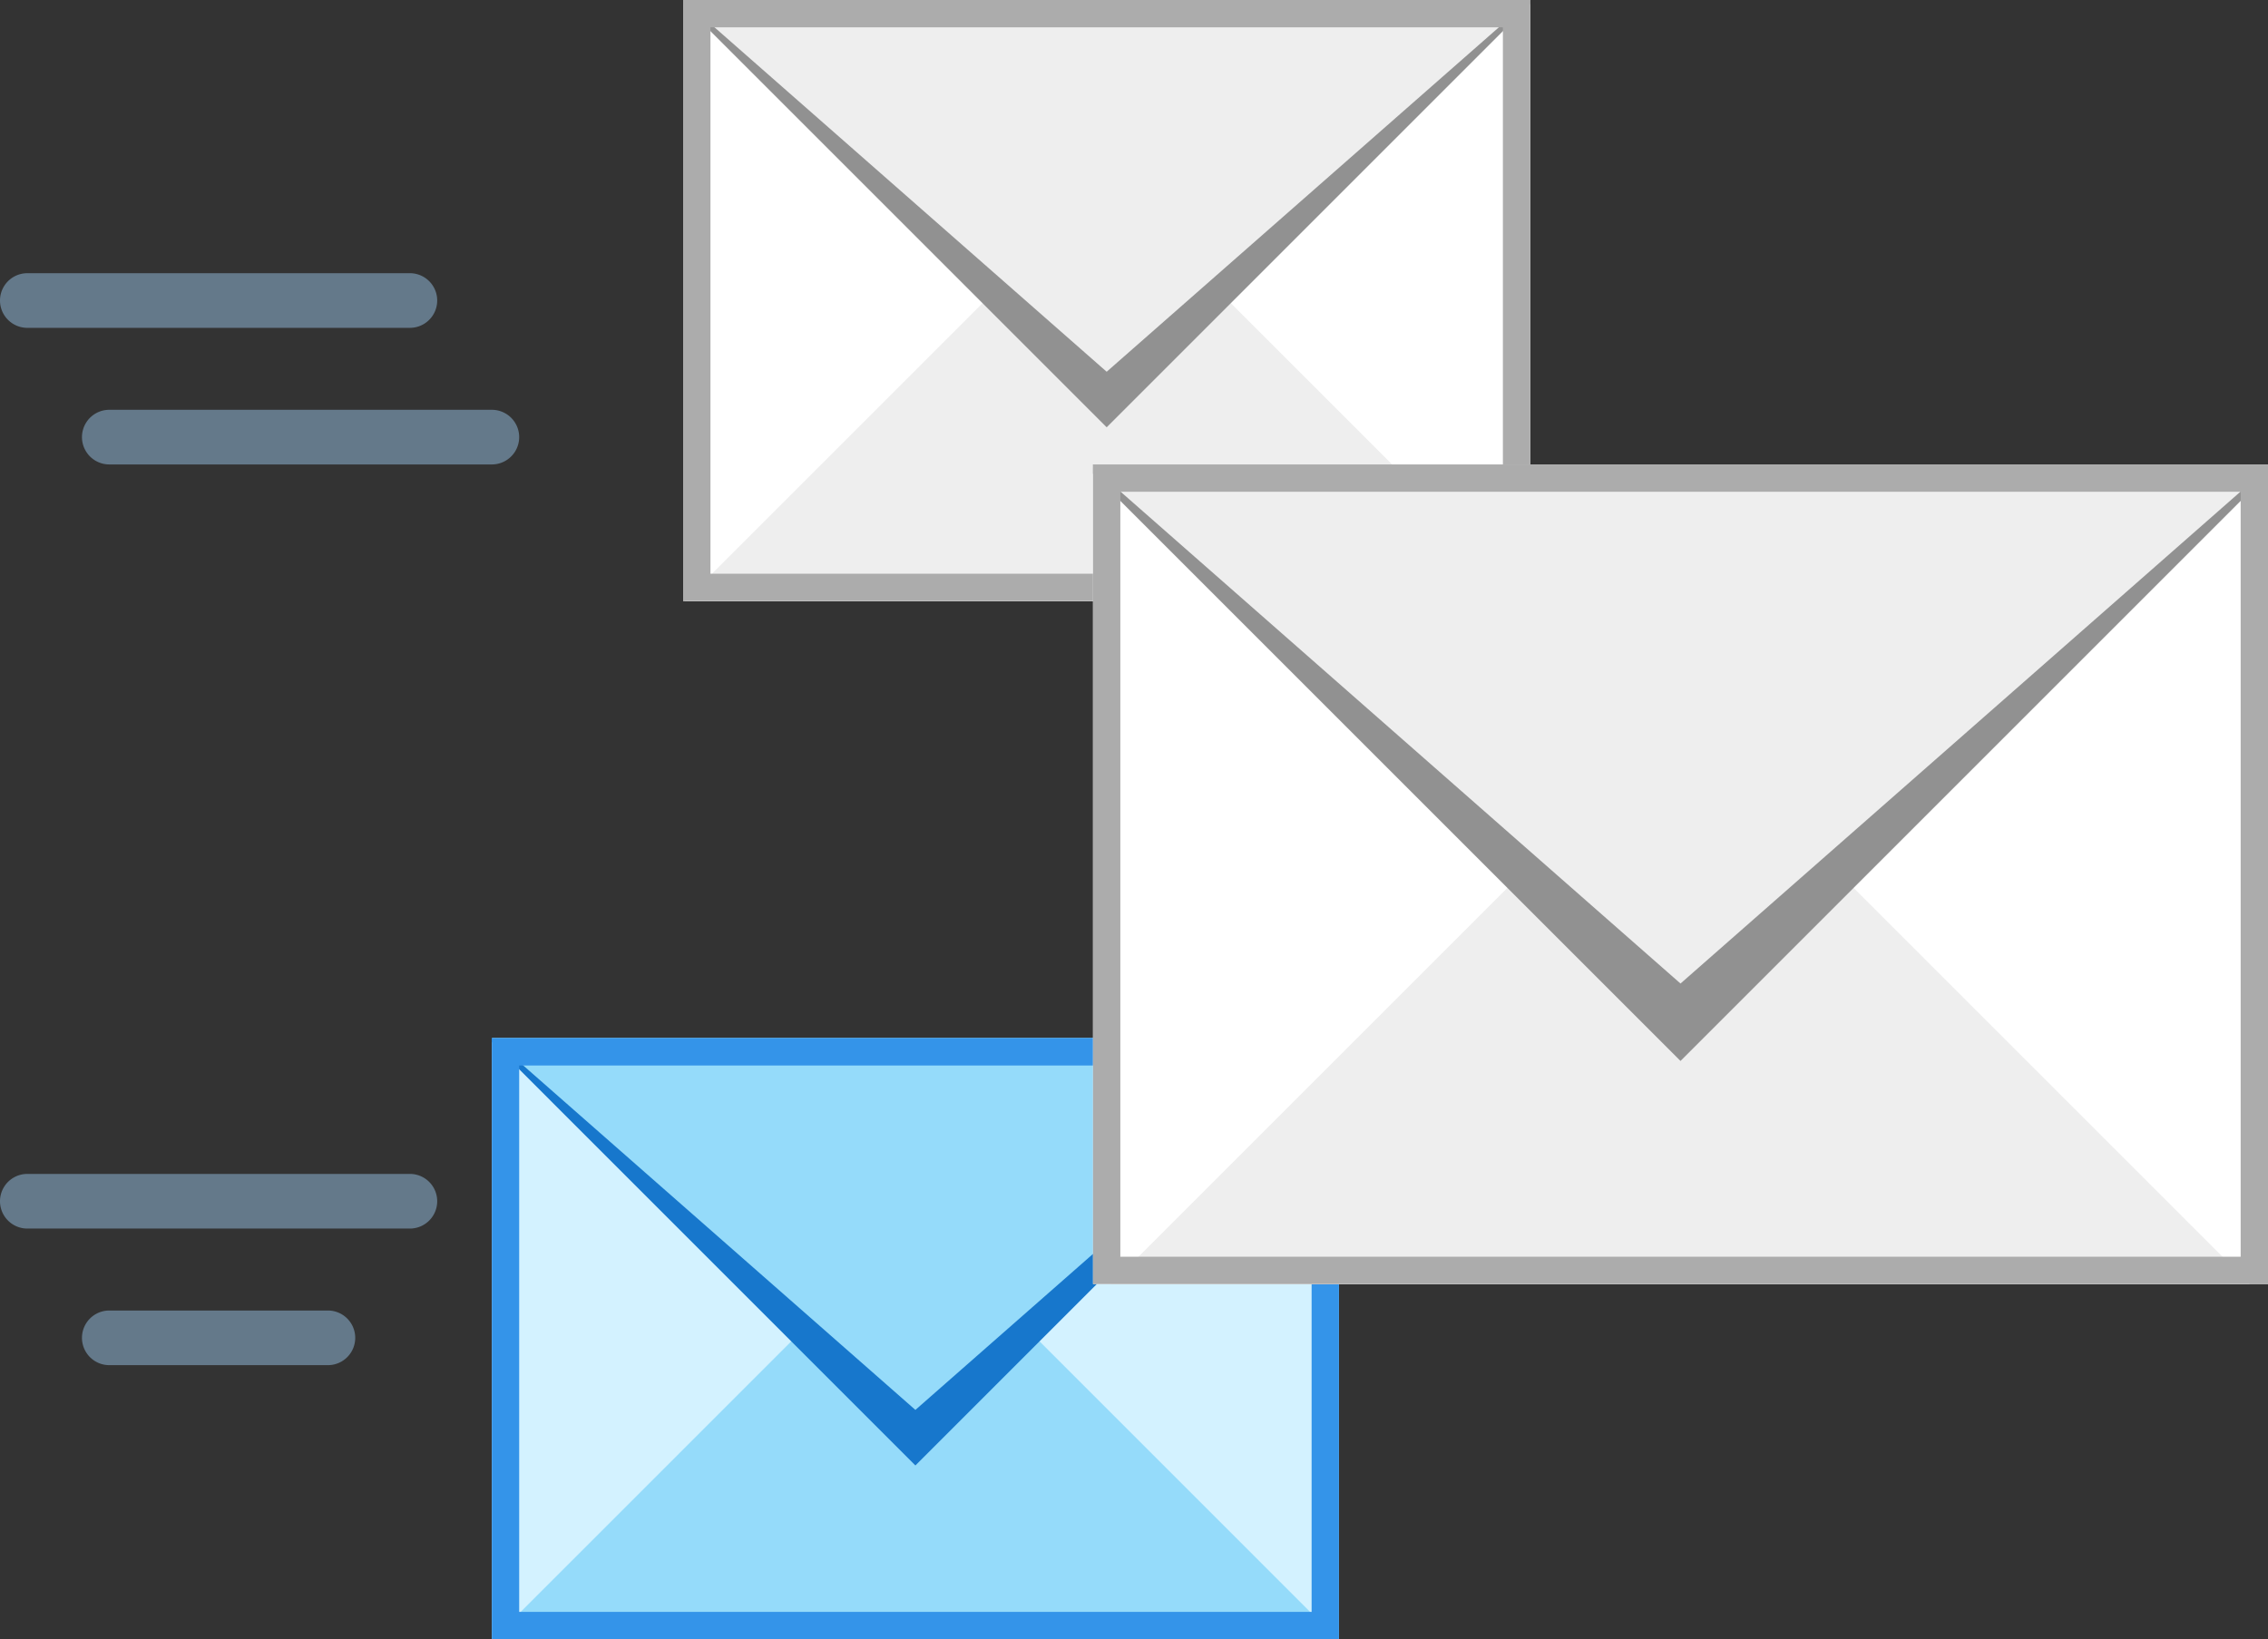
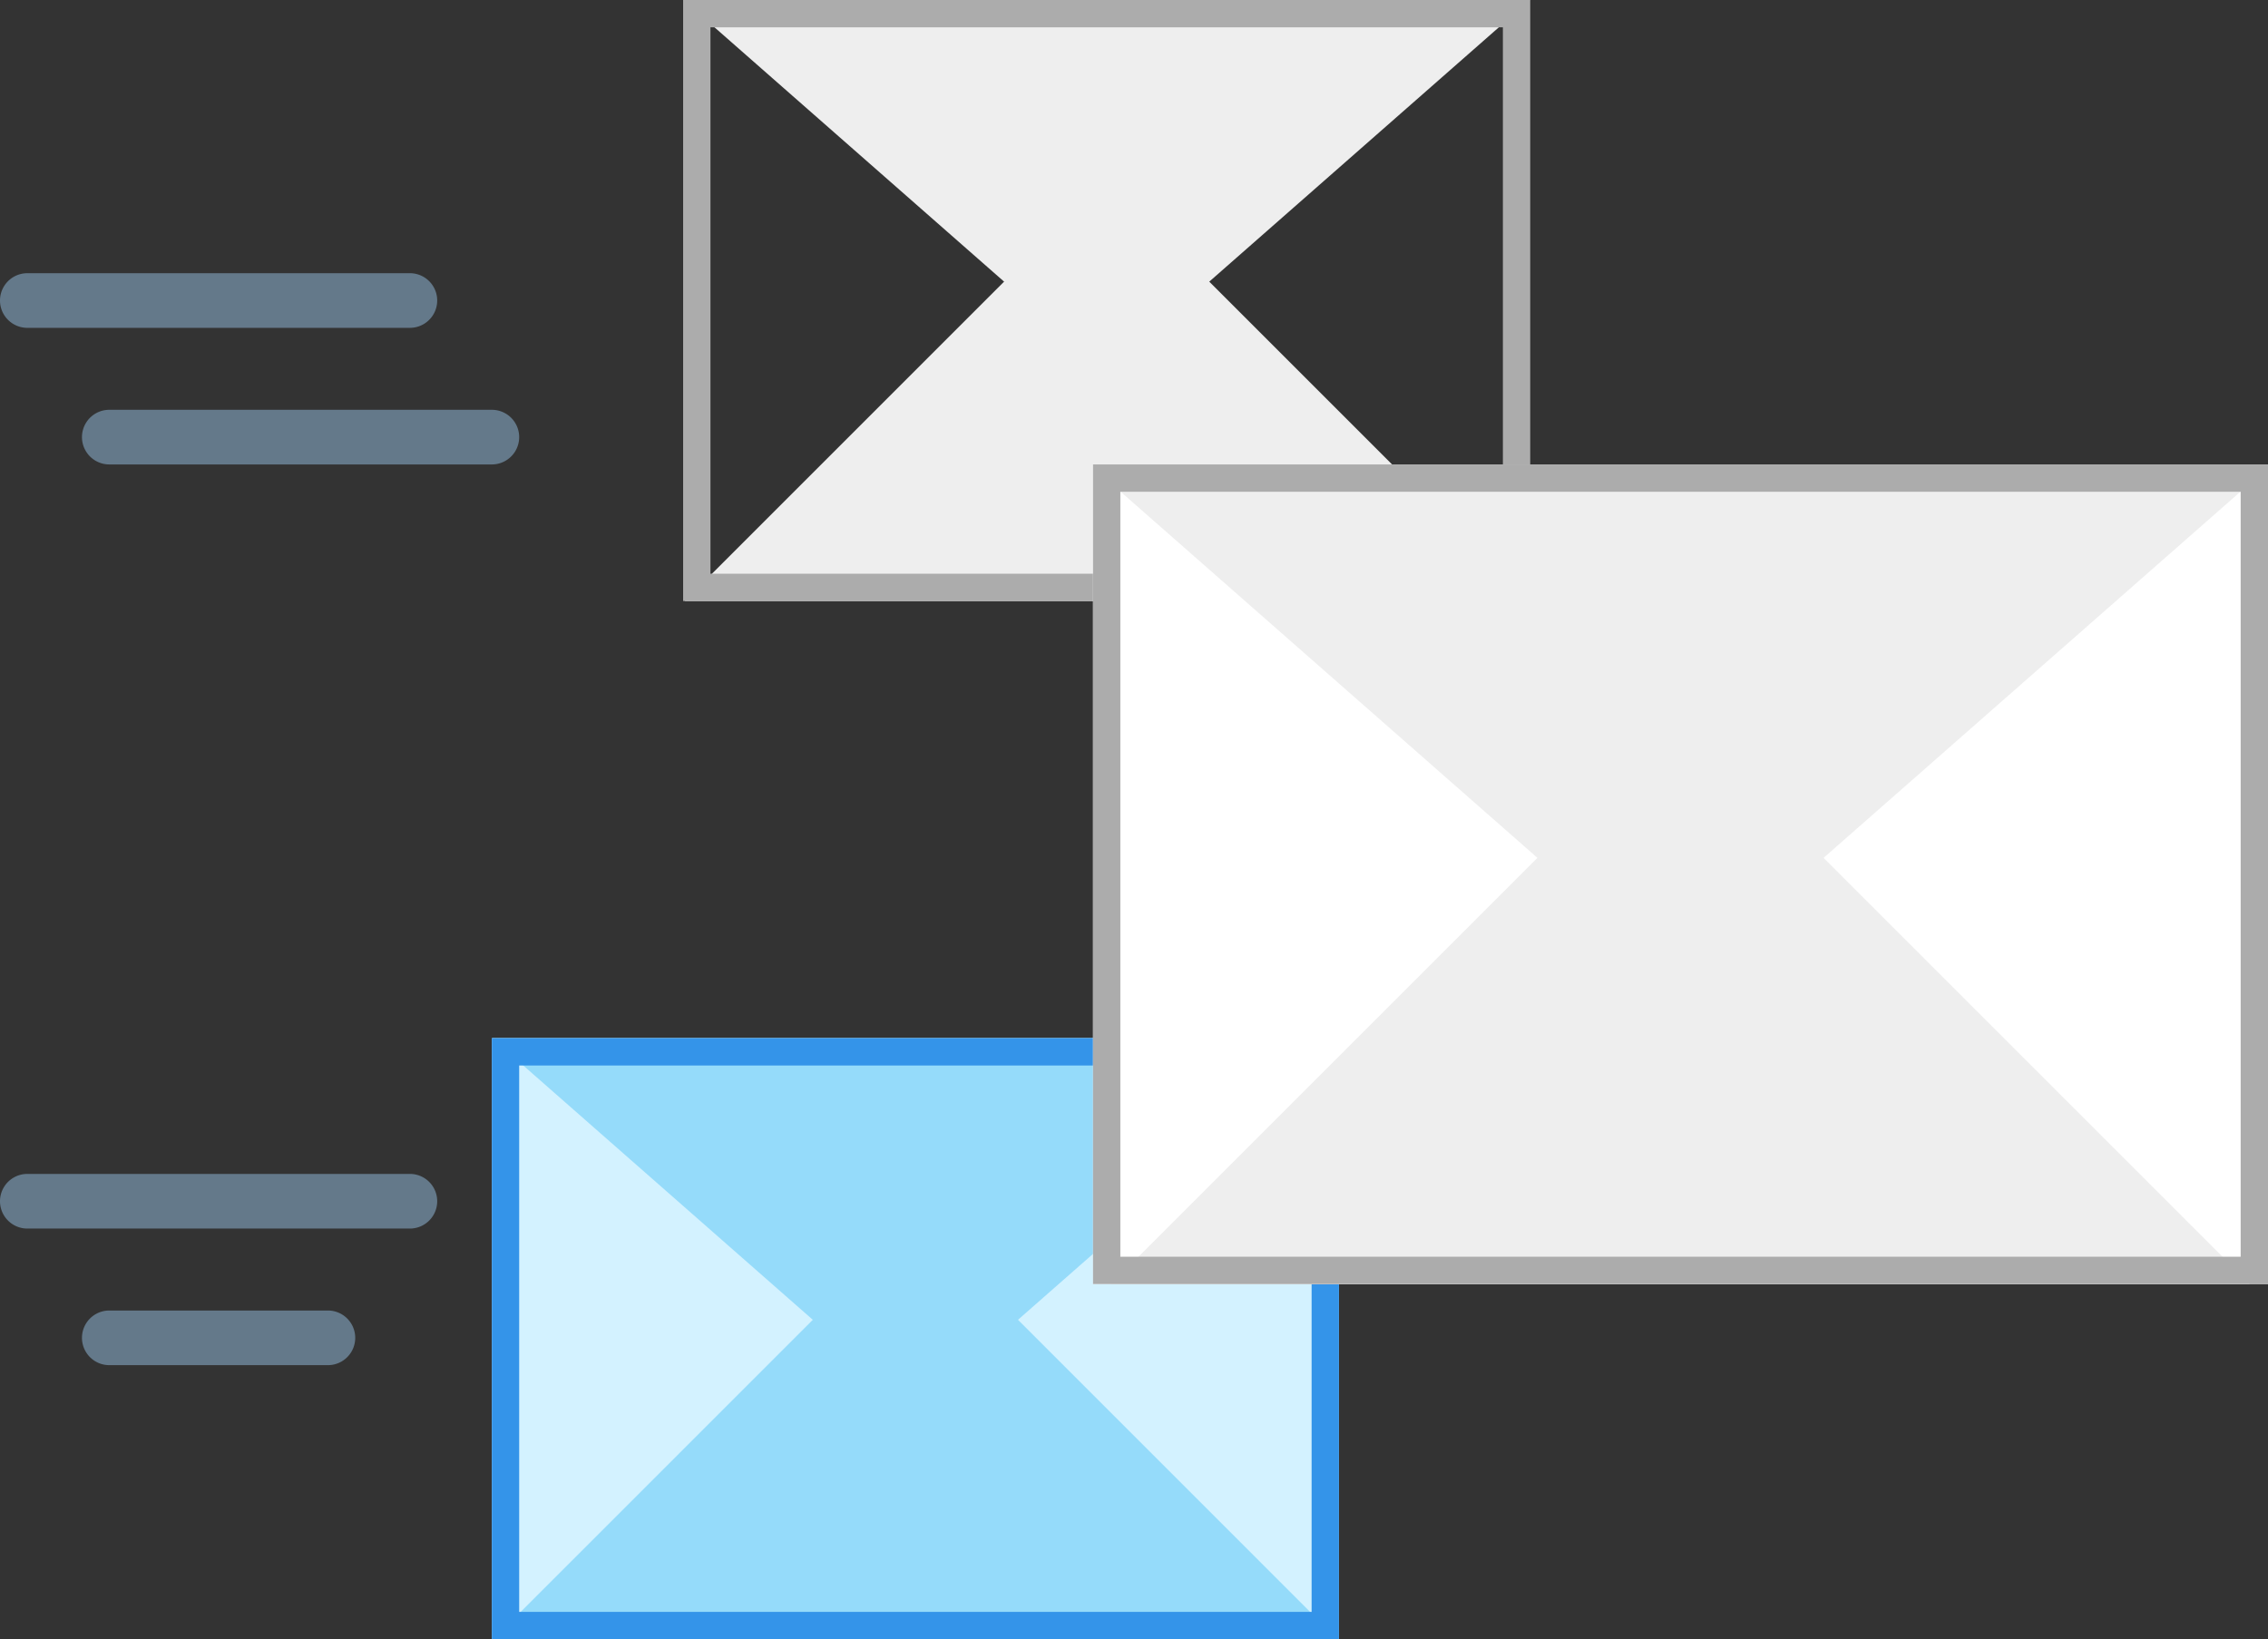
<svg xmlns="http://www.w3.org/2000/svg" width="83" height="60" viewBox="0 0 83 60">
  <rect x="0" y="0" width="83" height="60" fill="#333333" stroke="none" />
  <defs>
    <style>
      .cls-1 {
        fill: #fff;
      }

      .cls-2 {
        fill: #eee;
      }

      .cls-2, .cls-3, .cls-4, .cls-6, .cls-7, .cls-8, .cls-9 {
        fill-rule: evenodd;
      }

      .cls-3 {
        fill: #919191;
      }

      .cls-4 {
        fill: #acacac;
      }

      .cls-5 {
        fill: #d3f2ff;
      }

      .cls-6 {
        fill: #95dbfa;
      }

      .cls-7 {
        fill: #1777cc;
      }

      .cls-8 {
        fill: #3494e9;
      }

      .cls-9 {
        fill: #64798a;
      }
    </style>
  </defs>
-   <rect class="cls-1" x="25" width="31" height="22" />
  <path id="Rectangle_51_copy_2" data-name="Rectangle 51 copy 2" class="cls-2" d="M25.055,22L40.5,6.554,55.945,22H25.055Z" />
-   <path class="cls-3" d="M56,0.14l-15.5,15.5L25,0.14V0H56V0.14Z" />
  <path id="Rectangle_51_copy" data-name="Rectangle 51 copy" class="cls-2" d="M55.99,0L40.5,13.607,25.01,0H55.99Z" />
  <path class="cls-4" d="M25,0H56V22H25V0Zm1,1H55V21H26V1Z" />
  <rect class="cls-5" x="18" y="38" width="31" height="22" />
  <path id="Rectangle_51_copy_2-2" data-name="Rectangle 51 copy 2" class="cls-6" d="M18.055,60L33.5,44.554,48.945,60H18.055Z" />
-   <path class="cls-7" d="M49,38.139L33.5,53.64,18,38.139V38H49v0.14Z" />
  <path id="Rectangle_51_copy-2" data-name="Rectangle 51 copy" class="cls-6" d="M48.989,38L33.5,51.607,18.011,38H48.989Z" />
  <path id="Rectangle_53_copy" data-name="Rectangle 53 copy" class="cls-8" d="M18,38H49V60H18V38Zm1,1H48V59H19V39Z" />
  <rect class="cls-1" x="40" y="17" width="43" height="30" />
  <path id="Rectangle_51_copy_2-3" data-name="Rectangle 51 copy 2" class="cls-2" d="M40.665,47L61.5,26.165,82.335,47H40.665Z" />
-   <path class="cls-3" d="M83,17.334l-21.5,21.5L40,17.334V17H83v0.334Z" />
  <path id="Rectangle_51_copy-3" data-name="Rectangle 51 copy" class="cls-2" d="M83,17.111L61.5,36,40,17.111V17H83v0.112Z" />
  <path id="Rectangle_53_copy_2" data-name="Rectangle 53 copy 2" class="cls-4" d="M40,17H83V47H40V17Zm1,1H82V46H41V18Z" />
  <path class="cls-9" d="M1,10H15a1,1,0,0,1,0,2H1A1,1,0,0,1,1,10Zm3,5H18a1,1,0,0,1,0,2H4A1,1,0,0,1,4,15ZM1,42.969H15a1,1,0,0,1,0,2H1A1,1,0,0,1,1,42.969Zm3,5h8a1,1,0,0,1,0,2H4A1,1,0,0,1,4,47.969Z" />
</svg>